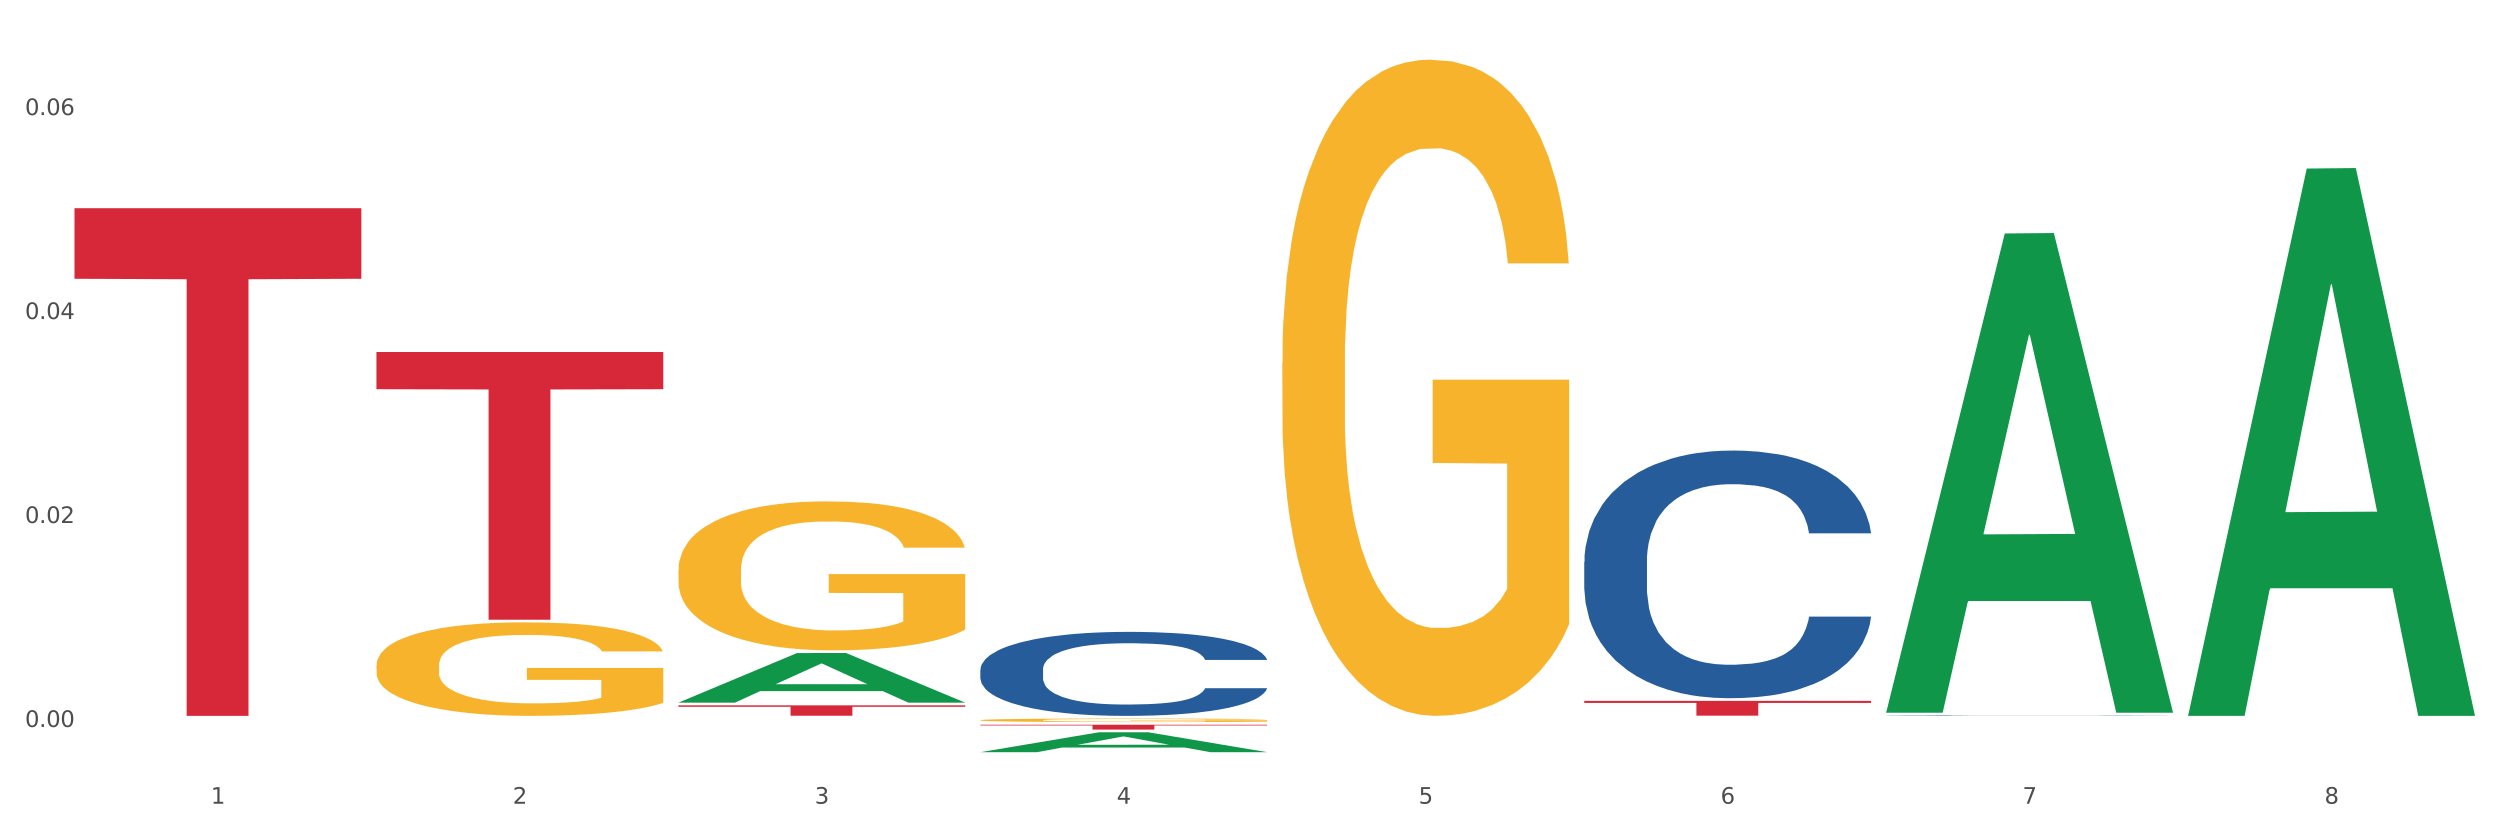
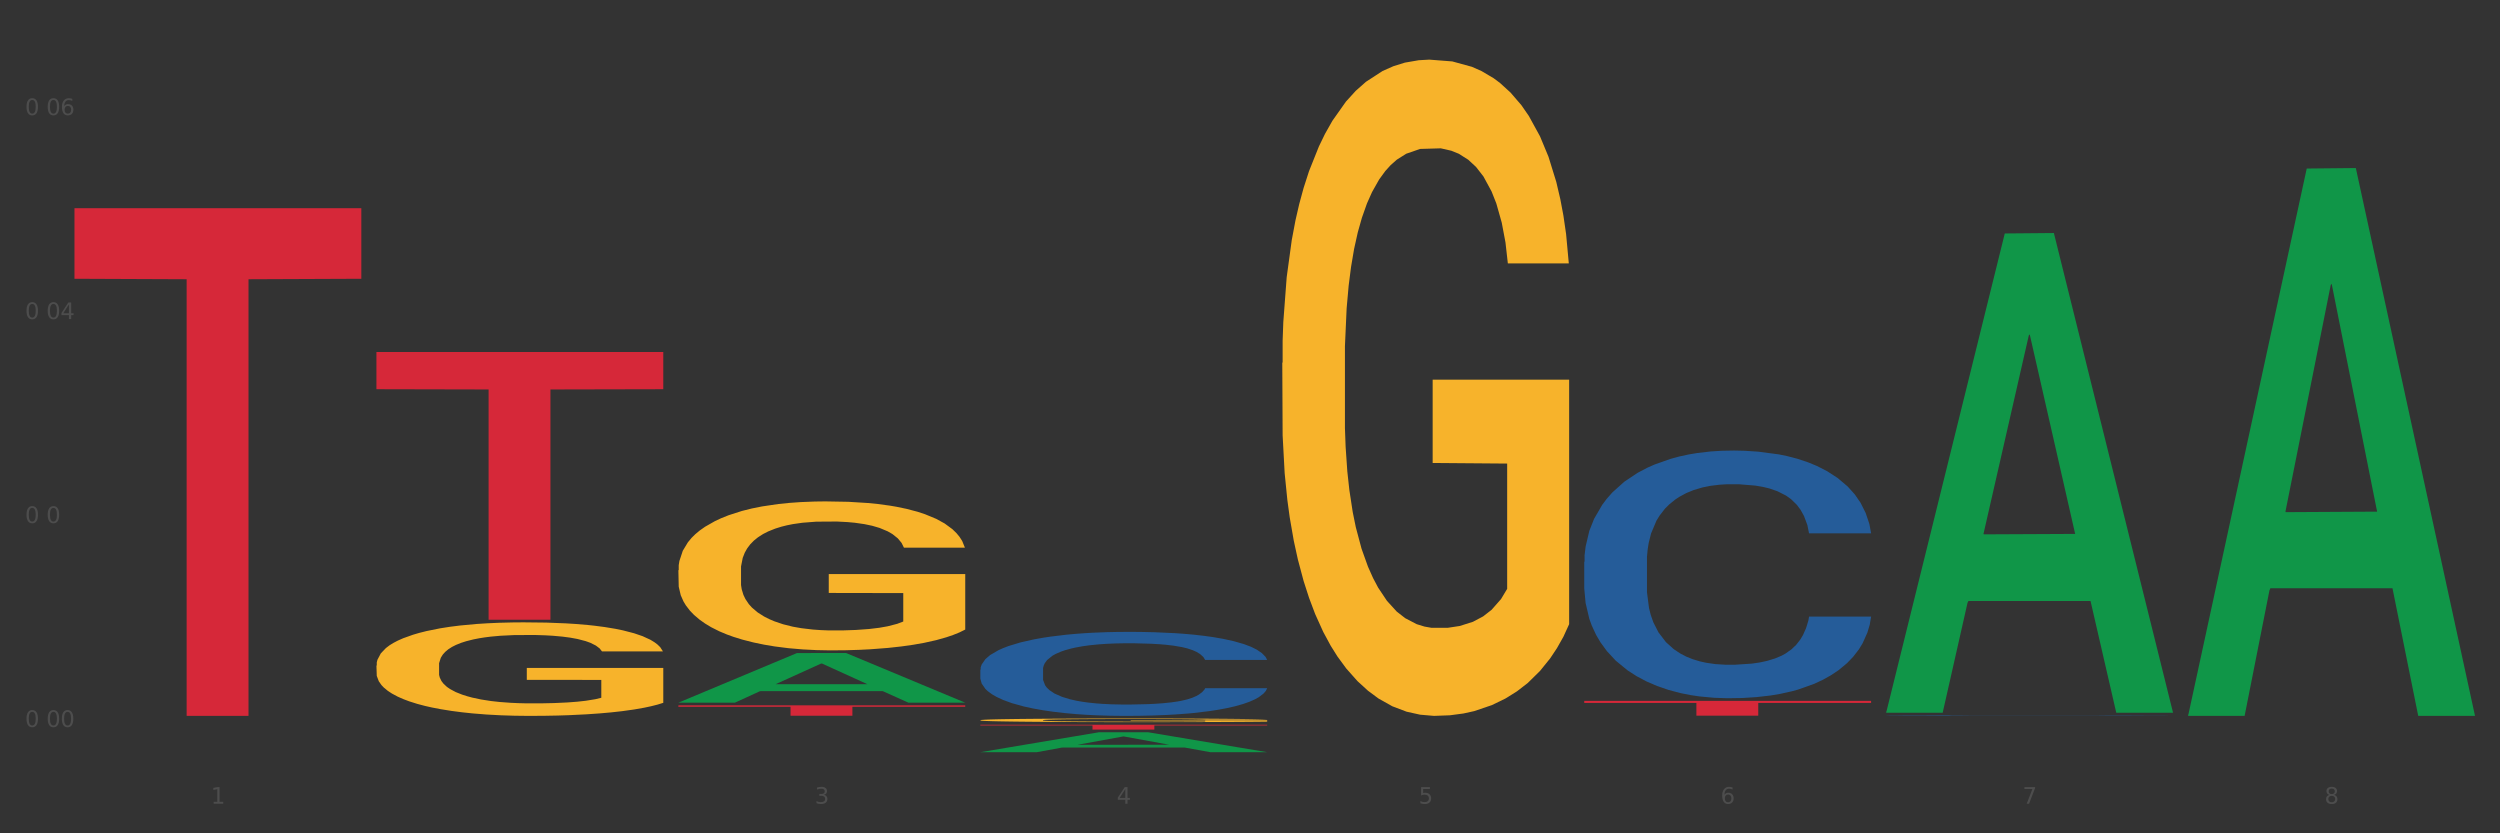
<svg xmlns="http://www.w3.org/2000/svg" xmlns:xlink="http://www.w3.org/1999/xlink" width="1080pt" height="360pt" viewBox="0 0 1080 360" version="1.1">
  <rect x="0" y="0" width="1080" height="360" fill="#333333" stroke="none" />
  <defs>
    <style type="text/css">*{stroke-linejoin: round; stroke-linecap: butt}</style>
  </defs>
  <g id="figure_1">
    <g id="patch_1">
-       <path d="M 0 360  L 1080 360  L 1080 0  L 0 0  z " style="fill: #ffffff; stroke: #ffffff; stroke-linejoin: miter" />
-     </g>
+       </g>
    <g id="axes_1">
      <g id="matplotlib.axis_1">
        <g id="xtick_1">
          <g id="text_1">
            <g style="fill: #4d4d4d" transform="translate(91.082 347.204) scale(0.096 -0.096)">
              <defs>
                <path id="DejaVuSans-31" d="M 794 531  L 1825 531  L 1825 4091  L 703 3866  L 703 4441  L 1819 4666  L 2450 4666  L 2450 531  L 3481 531  L 3481 0  L 794 0  L 794 531  z " transform="scale(0.016)" />
              </defs>
              <use xlink:href="#DejaVuSans-31" />
            </g>
          </g>
        </g>
        <g id="xtick_2">
          <g id="text_2">
            <g style="fill: #4d4d4d" transform="translate(221.525 347.204) scale(0.096 -0.096)">
              <defs>
-                 <path id="DejaVuSans-32" d="M 1228 531  L 3431 531  L 3431 0  L 469 0  L 469 531  Q 828 903 1448 1529  Q 2069 2156 2228 2338  Q 2531 2678 2651 2914  Q 2772 3150 2772 3378  Q 2772 3750 2511 3984  Q 2250 4219 1831 4219  Q 1534 4219 1204 4116  Q 875 4013 500 3803  L 500 4441  Q 881 4594 1212 4672  Q 1544 4750 1819 4750  Q 2544 4750 2975 4387  Q 3406 4025 3406 3419  Q 3406 3131 3298 2873  Q 3191 2616 2906 2266  Q 2828 2175 2409 1742  Q 1991 1309 1228 531  z " transform="scale(0.016)" />
-               </defs>
+                 </defs>
              <use xlink:href="#DejaVuSans-32" />
            </g>
          </g>
        </g>
        <g id="xtick_3">
          <g id="text_3">
            <g style="fill: #4d4d4d" transform="translate(351.968 347.204) scale(0.096 -0.096)">
              <defs>
                <path id="DejaVuSans-33" d="M 2597 2516  Q 3050 2419 3304 2112  Q 3559 1806 3559 1356  Q 3559 666 3084 287  Q 2609 -91 1734 -91  Q 1441 -91 1130 -33  Q 819 25 488 141  L 488 750  Q 750 597 1062 519  Q 1375 441 1716 441  Q 2309 441 2620 675  Q 2931 909 2931 1356  Q 2931 1769 2642 2001  Q 2353 2234 1838 2234  L 1294 2234  L 1294 2753  L 1863 2753  Q 2328 2753 2575 2939  Q 2822 3125 2822 3475  Q 2822 3834 2567 4026  Q 2313 4219 1838 4219  Q 1578 4219 1281 4162  Q 984 4106 628 3988  L 628 4550  Q 988 4650 1302 4700  Q 1616 4750 1894 4750  Q 2613 4750 3031 4423  Q 3450 4097 3450 3541  Q 3450 3153 3228 2886  Q 3006 2619 2597 2516  z " transform="scale(0.016)" />
              </defs>
              <use xlink:href="#DejaVuSans-33" />
            </g>
          </g>
        </g>
        <g id="xtick_4">
          <g id="text_4">
            <g style="fill: #4d4d4d" transform="translate(482.412 347.204) scale(0.096 -0.096)">
              <defs>
                <path id="DejaVuSans-34" d="M 2419 4116  L 825 1625  L 2419 1625  L 2419 4116  z M 2253 4666  L 3047 4666  L 3047 1625  L 3713 1625  L 3713 1100  L 3047 1100  L 3047 0  L 2419 0  L 2419 1100  L 313 1100  L 313 1709  L 2253 4666  z " transform="scale(0.016)" />
              </defs>
              <use xlink:href="#DejaVuSans-34" />
            </g>
          </g>
        </g>
        <g id="xtick_5">
          <g id="text_5">
            <g style="fill: #4d4d4d" transform="translate(612.855 347.204) scale(0.096 -0.096)">
              <defs>
                <path id="DejaVuSans-35" d="M 691 4666  L 3169 4666  L 3169 4134  L 1269 4134  L 1269 2991  Q 1406 3038 1543 3061  Q 1681 3084 1819 3084  Q 2600 3084 3056 2656  Q 3513 2228 3513 1497  Q 3513 744 3044 326  Q 2575 -91 1722 -91  Q 1428 -91 1123 -41  Q 819 9 494 109  L 494 744  Q 775 591 1075 516  Q 1375 441 1709 441  Q 2250 441 2565 725  Q 2881 1009 2881 1497  Q 2881 1984 2565 2268  Q 2250 2553 1709 2553  Q 1456 2553 1204 2497  Q 953 2441 691 2322  L 691 4666  z " transform="scale(0.016)" />
              </defs>
              <use xlink:href="#DejaVuSans-35" />
            </g>
          </g>
        </g>
        <g id="xtick_6">
          <g id="text_6">
            <g style="fill: #4d4d4d" transform="translate(743.299 347.204) scale(0.096 -0.096)">
              <defs>
                <path id="DejaVuSans-36" d="M 2113 2584  Q 1688 2584 1439 2293  Q 1191 2003 1191 1497  Q 1191 994 1439 701  Q 1688 409 2113 409  Q 2538 409 2786 701  Q 3034 994 3034 1497  Q 3034 2003 2786 2293  Q 2538 2584 2113 2584  z M 3366 4563  L 3366 3988  Q 3128 4100 2886 4159  Q 2644 4219 2406 4219  Q 1781 4219 1451 3797  Q 1122 3375 1075 2522  Q 1259 2794 1537 2939  Q 1816 3084 2150 3084  Q 2853 3084 3261 2657  Q 3669 2231 3669 1497  Q 3669 778 3244 343  Q 2819 -91 2113 -91  Q 1303 -91 875 529  Q 447 1150 447 2328  Q 447 3434 972 4092  Q 1497 4750 2381 4750  Q 2619 4750 2861 4703  Q 3103 4656 3366 4563  z " transform="scale(0.016)" />
              </defs>
              <use xlink:href="#DejaVuSans-36" />
            </g>
          </g>
        </g>
        <g id="xtick_7">
          <g id="text_7">
            <g style="fill: #4d4d4d" transform="translate(873.742 347.204) scale(0.096 -0.096)">
              <defs>
                <path id="DejaVuSans-37" d="M 525 4666  L 3525 4666  L 3525 4397  L 1831 0  L 1172 0  L 2766 4134  L 525 4134  L 525 4666  z " transform="scale(0.016)" />
              </defs>
              <use xlink:href="#DejaVuSans-37" />
            </g>
          </g>
        </g>
        <g id="xtick_8">
          <g id="text_8">
            <g style="fill: #4d4d4d" transform="translate(1004.185 347.204) scale(0.096 -0.096)">
              <defs>
                <path id="DejaVuSans-38" d="M 2034 2216  Q 1584 2216 1326 1975  Q 1069 1734 1069 1313  Q 1069 891 1326 650  Q 1584 409 2034 409  Q 2484 409 2743 651  Q 3003 894 3003 1313  Q 3003 1734 2745 1975  Q 2488 2216 2034 2216  z M 1403 2484  Q 997 2584 770 2862  Q 544 3141 544 3541  Q 544 4100 942 4425  Q 1341 4750 2034 4750  Q 2731 4750 3128 4425  Q 3525 4100 3525 3541  Q 3525 3141 3298 2862  Q 3072 2584 2669 2484  Q 3125 2378 3379 2068  Q 3634 1759 3634 1313  Q 3634 634 3220 271  Q 2806 -91 2034 -91  Q 1263 -91 848 271  Q 434 634 434 1313  Q 434 1759 690 2068  Q 947 2378 1403 2484  z M 1172 3481  Q 1172 3119 1398 2916  Q 1625 2713 2034 2713  Q 2441 2713 2670 2916  Q 2900 3119 2900 3481  Q 2900 3844 2670 4047  Q 2441 4250 2034 4250  Q 1625 4250 1398 4047  Q 1172 3844 1172 3481  z " transform="scale(0.016)" />
              </defs>
              <use xlink:href="#DejaVuSans-38" />
            </g>
          </g>
        </g>
        <g id="xtick_9" />
        <g id="xtick_10" />
        <g id="xtick_11" />
        <g id="xtick_12" />
        <g id="xtick_13" />
        <g id="xtick_14" />
        <g id="xtick_15" />
      </g>
      <g id="matplotlib.axis_2">
        <g id="ytick_1">
          <g id="text_9">
            <g style="fill: #4d4d4d" transform="translate(10.8 314.047) scale(0.096 -0.096)">
              <defs>
                <path id="DejaVuSans-30" d="M 2034 4250  Q 1547 4250 1301 3770  Q 1056 3291 1056 2328  Q 1056 1369 1301 889  Q 1547 409 2034 409  Q 2525 409 2770 889  Q 3016 1369 3016 2328  Q 3016 3291 2770 3770  Q 2525 4250 2034 4250  z M 2034 4750  Q 2819 4750 3233 4129  Q 3647 3509 3647 2328  Q 3647 1150 3233 529  Q 2819 -91 2034 -91  Q 1250 -91 836 529  Q 422 1150 422 2328  Q 422 3509 836 4129  Q 1250 4750 2034 4750  z " transform="scale(0.016)" />
-                 <path id="DejaVuSans-2e" d="M 684 794  L 1344 794  L 1344 0  L 684 0  L 684 794  z " transform="scale(0.016)" />
              </defs>
              <use xlink:href="#DejaVuSans-30" />
              <use xlink:href="#DejaVuSans-2e" transform="translate(63.623 0)" />
              <use xlink:href="#DejaVuSans-30" transform="translate(95.41 0)" />
              <use xlink:href="#DejaVuSans-30" transform="translate(159.033 0)" />
            </g>
          </g>
        </g>
        <g id="ytick_2">
          <g id="text_10">
            <g style="fill: #4d4d4d" transform="translate(10.8 225.938) scale(0.096 -0.096)">
              <use xlink:href="#DejaVuSans-30" />
              <use xlink:href="#DejaVuSans-2e" transform="translate(63.623 0)" />
              <use xlink:href="#DejaVuSans-30" transform="translate(95.41 0)" />
              <use xlink:href="#DejaVuSans-32" transform="translate(159.033 0)" />
            </g>
          </g>
        </g>
        <g id="ytick_3">
          <g id="text_11">
            <g style="fill: #4d4d4d" transform="translate(10.8 137.828) scale(0.096 -0.096)">
              <use xlink:href="#DejaVuSans-30" />
              <use xlink:href="#DejaVuSans-2e" transform="translate(63.623 0)" />
              <use xlink:href="#DejaVuSans-30" transform="translate(95.41 0)" />
              <use xlink:href="#DejaVuSans-34" transform="translate(159.033 0)" />
            </g>
          </g>
        </g>
        <g id="ytick_4">
          <g id="text_12">
            <g style="fill: #4d4d4d" transform="translate(10.8 49.718) scale(0.096 -0.096)">
              <use xlink:href="#DejaVuSans-30" />
              <use xlink:href="#DejaVuSans-2e" transform="translate(63.623 0)" />
              <use xlink:href="#DejaVuSans-30" transform="translate(95.41 0)" />
              <use xlink:href="#DejaVuSans-36" transform="translate(159.033 0)" />
            </g>
          </g>
        </g>
        <g id="ytick_5" />
        <g id="ytick_6" />
        <g id="ytick_7" />
      </g>
      <g id="PolyCollection_1">
        <path d="M 293.062 303.523  L 293.19 303.503  L 344.291 282.116  L 365.498 282.096  L 416.983 303.564  L 392.454 303.564  L 381.34 298.565  L 328.577 298.565  L 328.194 298.645  L 317.463 303.564  L 293.062 303.564  L 293.062 303.523  L 335.221 295.581  L 374.696 295.561  L 355.15 286.672  L 354.895 286.632  L 354.639 286.692  L 335.093 295.561  L 335.221 295.581  L 293.062 303.523  z " clip-path="url(#p3e788ffadd)" style="fill: #109648" />
        <path d="M 423.505 311.12  L 423.651 311.119  L 423.651 311.067  L 423.944 311.023  L 425.407 310.917  L 427.602 310.828  L 429.211 310.781  L 430.82 310.743  L 432.722 310.705  L 435.063 310.665  L 439.306 310.607  L 441.94 310.577  L 445.158 310.545  L 451.011 310.5  L 455.254 310.474  L 459.643 310.453  L 466.812 310.427  L 471.494 310.416  L 476.468 310.407  L 482.467 310.402  L 487.002 310.4  L 496.951 310.405  L 505.437 310.417  L 509.533 310.427  L 514.8 310.444  L 517.58 310.456  L 522.115 310.478  L 526.797 310.508  L 530.016 310.534  L 534.844 310.582  L 538.502 310.631  L 541.867 310.69  L 543.622 310.732  L 544.939 310.77  L 546.11 310.814  L 547.28 310.884  L 520.945 310.884  L 519.921 310.834  L 518.312 310.787  L 515.971 310.742  L 513.922 310.713  L 510.411 310.678  L 507.192 310.655  L 503.827 310.638  L 499.731 310.624  L 496.512 310.616  L 491.976 310.611  L 483.052 310.612  L 477.053 310.624  L 472.957 310.638  L 470.323 310.651  L 467.982 310.665  L 465.349 310.685  L 462.276 310.715  L 460.082 310.742  L 457.887 310.776  L 456.131 310.81  L 454.522 310.85  L 453.205 310.892  L 452.181 310.937  L 451.303 310.991  L 450.572 311.08  L 450.572 311.275  L 450.864 311.319  L 451.596 311.377  L 452.474 311.422  L 453.937 311.474  L 455.254 311.51  L 457.741 311.561  L 460.521 311.604  L 462.715 311.631  L 464.91 311.653  L 468.714 311.685  L 472.957 311.71  L 476.614 311.726  L 481.589 311.74  L 484.954 311.746  L 487.88 311.749  L 495.049 311.749  L 500.17 311.744  L 505.875 311.735  L 510.265 311.722  L 513.922 311.706  L 518.019 311.68  L 520.652 311.656  L 520.652 311.359  L 488.465 311.358  L 488.465 311.16  L 547.426 311.16  L 547.426 311.74  L 544.939 311.77  L 542.159 311.797  L 539.233 311.821  L 534.844 311.851  L 529.577 311.88  L 524.895 311.9  L 519.921 311.917  L 514.069 311.932  L 506.461 311.946  L 501.779 311.952  L 495.927 311.956  L 489.05 311.958  L 483.052 311.955  L 477.2 311.948  L 471.055 311.935  L 465.056 311.917  L 460.521 311.898  L 455.985 311.875  L 451.157 311.845  L 447.353 311.817  L 444.427 311.791  L 441.208 311.759  L 437.697 311.716  L 435.063 311.678  L 432.722 311.638  L 430.235 311.587  L 428.48 311.543  L 426.724 311.487  L 425.7 311.446  L 424.529 311.382  L 423.651 311.292  L 423.505 311.12  z " clip-path="url(#p3e788ffadd)" style="fill: #f7b32b" />
        <path d="M 553.949 156.766  L 554.095 156.507  L 554.095 147.186  L 554.388 139.16  L 555.851 119.742  L 558.045 103.69  L 559.655 95.146  L 561.264 88.156  L 563.166 81.165  L 565.507 73.916  L 569.75 63.301  L 572.383 57.864  L 575.602 52.168  L 581.454 43.883  L 585.697 39.223  L 590.086 35.339  L 597.255 30.679  L 601.937 28.607  L 606.911 27.054  L 612.91 26.018  L 617.445 25.759  L 627.394 26.536  L 635.88 28.866  L 639.977 30.679  L 645.244 33.786  L 648.023 35.857  L 652.559 39.999  L 657.241 45.436  L 660.459 50.097  L 665.287 58.899  L 668.945 67.702  L 672.31 78.576  L 674.066 86.085  L 675.383 93.075  L 676.553 101.101  L 677.724 113.788  L 651.388 113.788  L 650.364 104.726  L 648.755 96.182  L 646.414 87.897  L 644.366 82.719  L 640.854 76.246  L 637.636 72.104  L 634.271 68.997  L 630.174 66.408  L 626.955 65.113  L 622.42 64.078  L 613.495 64.337  L 607.497 66.408  L 603.4 68.997  L 600.767 71.327  L 598.426 73.916  L 595.792 77.541  L 592.72 82.978  L 590.525 87.897  L 588.331 94.111  L 586.575 100.324  L 584.965 107.574  L 583.649 115.341  L 582.625 123.367  L 581.747 133.206  L 581.015 149.517  L 581.015 184.987  L 581.308 193.013  L 582.039 203.628  L 582.917 211.654  L 584.38 221.234  L 585.697 227.706  L 588.184 237.027  L 590.964 244.794  L 593.159 249.713  L 595.353 253.856  L 599.157 259.552  L 603.4 264.212  L 607.058 267.06  L 612.032 269.649  L 615.397 270.685  L 618.323 271.202  L 625.492 271.202  L 630.613 270.426  L 636.319 268.613  L 640.708 266.283  L 644.366 263.435  L 648.462 258.775  L 651.096 254.374  L 651.096 200.262  L 618.908 200.003  L 618.908 164.015  L 677.87 164.015  L 677.87 269.649  L 675.383 275.086  L 672.603 280.005  L 669.677 284.407  L 665.287 289.844  L 660.02 295.022  L 655.339 298.647  L 650.364 301.753  L 644.512 304.601  L 636.904 307.19  L 632.222 308.226  L 626.37 309.003  L 619.494 309.262  L 613.495 308.744  L 607.643 307.449  L 601.498 305.119  L 595.5 301.753  L 590.964 298.388  L 586.429 294.245  L 581.6 288.808  L 577.796 283.63  L 574.87 278.97  L 571.652 273.015  L 568.14 265.248  L 565.507 258.257  L 563.166 251.008  L 560.679 241.687  L 558.923 233.661  L 557.167 223.564  L 556.143 216.055  L 554.973 204.405  L 554.095 188.094  L 553.949 156.766  z " clip-path="url(#p3e788ffadd)" style="fill: #f7b32b" />
        <path d="M 32.175 89.951  L 156.096 89.951  L 156.096 120.428  L 107.35 120.634  L 107.35 309.262  L 80.628 309.262  L 80.628 120.634  L 32.175 120.428  L 32.175 90.157  L 32.175 89.951  z " clip-path="url(#p3e788ffadd)" style="fill: #d62839" />
        <path d="M 162.618 152.069  L 286.54 152.069  L 286.54 168.14  L 237.793 168.248  L 237.793 267.715  L 211.071 267.715  L 211.071 168.248  L 162.618 168.14  L 162.618 152.177  L 162.618 152.069  z " clip-path="url(#p3e788ffadd)" style="fill: #d62839" />
        <path d="M 293.062 304.702  L 416.983 304.702  L 416.983 305.328  L 368.237 305.332  L 368.237 309.204  L 341.514 309.204  L 341.514 305.332  L 293.062 305.328  L 293.062 304.706  L 293.062 304.702  z " clip-path="url(#p3e788ffadd)" style="fill: #d62839" />
        <path d="M 423.505 313.096  L 547.426 313.096  L 547.426 313.387  L 498.68 313.389  L 498.68 315.188  L 471.958 315.188  L 471.958 313.389  L 423.505 313.387  L 423.505 313.098  L 423.505 313.096  z " clip-path="url(#p3e788ffadd)" style="fill: #d62839" />
        <path d="M 814.835 309.139  L 814.982 309.139  L 814.982 309.133  L 815.421 309.125  L 817.033 309.111  L 819.083 309.1  L 822.599 309.088  L 824.503 309.083  L 826.993 309.077  L 832.12 309.067  L 837.979 309.059  L 842.08 309.055  L 845.157 309.052  L 852.041 309.047  L 855.996 309.045  L 860.097 309.043  L 863.613 309.042  L 869.472 309.04  L 874.159 309.04  L 879.579 309.039  L 884.12 309.04  L 890.126 309.04  L 898.914 309.043  L 902.283 309.044  L 906.824 309.047  L 911.512 309.05  L 915.32 309.053  L 919.714 309.058  L 924.255 309.064  L 928.65 309.072  L 931.726 309.079  L 934.216 309.086  L 936.413 309.095  L 938.024 309.105  L 938.757 309.113  L 911.951 309.113  L 911.219 309.106  L 909.754 309.098  L 908.289 309.092  L 906.678 309.088  L 904.188 309.083  L 901.99 309.08  L 898.328 309.076  L 894.959 309.073  L 892.176 309.072  L 888.807 309.071  L 881.63 309.069  L 876.503 309.069  L 873.28 309.07  L 869.326 309.071  L 865.957 309.072  L 862.002 309.075  L 858.926 309.077  L 855.849 309.081  L 854.092 309.083  L 851.455 309.088  L 849.697 309.091  L 847.354 309.098  L 846.035 309.102  L 843.692 309.114  L 842.666 309.122  L 842.227 309.128  L 841.934 309.134  L 841.934 309.166  L 842.813 309.18  L 843.545 309.186  L 844.717 309.193  L 846.914 309.202  L 850.137 309.211  L 853.506 309.217  L 856.289 309.221  L 858.926 309.224  L 861.562 309.226  L 864.785 309.228  L 867.421 309.229  L 871.376 309.23  L 876.064 309.231  L 879.726 309.231  L 887.196 309.23  L 890.565 309.229  L 893.788 309.227  L 897.303 309.225  L 900.086 309.223  L 901.697 309.221  L 904.334 309.217  L 906.385 309.213  L 908.142 309.208  L 909.314 309.204  L 910.633 309.198  L 911.658 309.191  L 911.951 309.188  L 938.757 309.188  L 938.171 309.195  L 937.145 309.202  L 935.095 309.212  L 933.483 309.217  L 930.993 309.224  L 928.357 309.229  L 924.695 309.236  L 921.326 309.24  L 917.81 309.244  L 914.002 309.248  L 907.117 309.253  L 904.627 309.254  L 899.354 309.257  L 895.252 309.258  L 889.247 309.26  L 883.095 309.26  L 876.65 309.261  L 870.937 309.26  L 864.638 309.259  L 860.683 309.258  L 856.289 309.256  L 851.162 309.253  L 846.328 309.25  L 841.788 309.246  L 837.54 309.241  L 833.585 309.236  L 828.458 309.227  L 824.649 309.219  L 821.866 309.211  L 819.962 309.204  L 818.058 309.196  L 817.033 309.19  L 815.421 309.176  L 814.835 309.162  L 814.835 309.139  z " clip-path="url(#p3e788ffadd)" style="fill: #255c99" />
        <path d="M 684.392 242.714  L 684.538 242.616  L 684.538 239.88  L 684.978 236.167  L 686.589 229.327  L 688.64 224.148  L 692.155 218.089  L 694.06 215.549  L 696.55 212.715  L 701.677 208.122  L 707.536 204.214  L 711.637 202.064  L 714.713 200.696  L 721.598 198.253  L 725.553 197.178  L 729.654 196.299  L 733.169 195.712  L 739.029 195.028  L 743.716 194.735  L 749.136 194.637  L 753.677 194.735  L 759.682 195.126  L 768.471 196.299  L 771.84 196.983  L 776.381 198.155  L 781.068 199.719  L 784.877 201.282  L 789.271 203.53  L 793.812 206.461  L 798.206 210.174  L 801.282 213.595  L 803.772 217.21  L 805.97 221.607  L 807.581 226.395  L 808.313 230.402  L 781.508 230.402  L 780.775 226.786  L 779.31 222.878  L 777.846 220.239  L 776.234 218.089  L 773.744 215.647  L 771.547 214.083  L 767.885 212.226  L 764.516 211.054  L 761.733 210.37  L 758.364 209.784  L 751.186 209.197  L 746.06 209.197  L 742.837 209.393  L 738.882 209.881  L 735.513 210.565  L 731.558 211.738  L 728.482 213.008  L 725.406 214.669  L 723.648 215.842  L 721.012 217.992  L 719.254 219.751  L 716.91 222.78  L 715.592 224.93  L 713.248 230.5  L 712.223 234.604  L 711.784 237.437  L 711.491 240.564  L 711.491 255.808  L 712.369 262.649  L 713.102 265.58  L 714.274 268.902  L 716.471 273.202  L 719.693 277.404  L 723.062 280.433  L 725.846 282.29  L 728.482 283.658  L 731.119 284.733  L 734.341 285.71  L 736.978 286.296  L 740.933 286.882  L 745.62 287.176  L 749.282 287.176  L 756.753 286.687  L 760.122 286.198  L 763.344 285.514  L 766.86 284.439  L 769.643 283.267  L 771.254 282.387  L 773.891 280.531  L 775.941 278.576  L 777.699 276.329  L 778.871 274.375  L 780.189 271.443  L 781.215 268.121  L 781.508 266.362  L 808.313 266.362  L 807.727 269.88  L 806.702 273.3  L 804.651 277.892  L 803.04 280.531  L 800.55 283.755  L 797.913 286.491  L 794.251 289.521  L 790.882 291.768  L 787.367 293.723  L 783.558 295.481  L 776.674 297.924  L 774.184 298.608  L 768.91 299.781  L 764.809 300.465  L 758.803 301.149  L 752.651 301.54  L 746.206 301.638  L 740.493 301.442  L 734.195 300.856  L 730.24 300.27  L 725.846 299.39  L 720.719 298.022  L 715.885 296.361  L 711.344 294.407  L 707.096 292.159  L 703.141 289.618  L 698.015 285.417  L 694.206 281.312  L 691.423 277.502  L 689.519 274.277  L 687.615 270.173  L 686.589 267.339  L 684.978 260.499  L 684.392 254.147  L 684.392 242.714  z " clip-path="url(#p3e788ffadd)" style="fill: #255c99" />
        <path d="M 423.505 289.273  L 423.652 289.239  L 423.652 288.311  L 424.091 287.052  L 425.702 284.731  L 427.753 282.974  L 431.269 280.919  L 433.173 280.057  L 435.663 279.096  L 440.79 277.538  L 446.649 276.212  L 450.75 275.482  L 453.826 275.018  L 460.711 274.19  L 464.666 273.825  L 468.767 273.527  L 472.283 273.328  L 478.142 273.096  L 482.829 272.996  L 488.249 272.963  L 492.79 272.996  L 498.795 273.129  L 507.584 273.527  L 510.953 273.759  L 515.494 274.156  L 520.181 274.687  L 523.99 275.217  L 528.384 275.98  L 532.925 276.974  L 537.319 278.234  L 540.395 279.394  L 542.886 280.621  L 545.083 282.112  L 546.694 283.737  L 547.426 285.096  L 520.621 285.096  L 519.888 283.869  L 518.424 282.543  L 516.959 281.648  L 515.348 280.919  L 512.857 280.09  L 510.66 279.56  L 506.998 278.93  L 503.629 278.532  L 500.846 278.3  L 497.477 278.101  L 490.3 277.902  L 485.173 277.902  L 481.95 277.969  L 477.995 278.134  L 474.626 278.366  L 470.671 278.764  L 467.595 279.195  L 464.519 279.759  L 462.762 280.156  L 460.125 280.886  L 458.367 281.482  L 456.024 282.51  L 454.705 283.239  L 452.362 285.129  L 451.336 286.521  L 450.897 287.482  L 450.604 288.543  L 450.604 293.715  L 451.483 296.035  L 452.215 297.03  L 453.387 298.157  L 455.584 299.615  L 458.807 301.041  L 462.176 302.068  L 464.959 302.698  L 467.595 303.162  L 470.232 303.527  L 473.455 303.858  L 476.091 304.057  L 480.046 304.256  L 484.733 304.356  L 488.395 304.356  L 495.866 304.19  L 499.235 304.024  L 502.457 303.792  L 505.973 303.427  L 508.756 303.03  L 510.367 302.731  L 513.004 302.101  L 515.055 301.438  L 516.812 300.676  L 517.984 300.013  L 519.302 299.018  L 520.328 297.891  L 520.621 297.295  L 547.426 297.295  L 546.84 298.488  L 545.815 299.648  L 543.764 301.206  L 542.153 302.101  L 539.663 303.195  L 537.026 304.124  L 533.364 305.151  L 529.995 305.914  L 526.48 306.577  L 522.671 307.173  L 515.787 308.002  L 513.297 308.234  L 508.024 308.632  L 503.922 308.864  L 497.917 309.096  L 491.764 309.229  L 485.319 309.262  L 479.607 309.195  L 473.308 308.996  L 469.353 308.798  L 464.959 308.499  L 459.832 308.035  L 454.998 307.472  L 450.457 306.809  L 446.209 306.046  L 442.255 305.184  L 437.128 303.759  L 433.319 302.367  L 430.536 301.074  L 428.632 299.98  L 426.728 298.588  L 425.702 297.626  L 424.091 295.306  L 423.505 293.151  L 423.505 289.273  z " clip-path="url(#p3e788ffadd)" style="fill: #255c99" />
        <path d="M 684.392 302.776  L 808.313 302.776  L 808.313 303.664  L 759.567 303.67  L 759.567 309.163  L 732.845 309.163  L 732.845 303.67  L 684.392 303.664  L 684.392 302.782  L 684.392 302.776  z " clip-path="url(#p3e788ffadd)" style="fill: #d62839" />
        <path d="M 293.062 246.341  L 293.208 246.282  L 293.208 244.167  L 293.501 242.345  L 294.964 237.937  L 297.158 234.293  L 298.768 232.353  L 300.377 230.767  L 302.279 229.18  L 304.62 227.534  L 308.863 225.125  L 311.496 223.89  L 314.715 222.597  L 320.567 220.717  L 324.81 219.659  L 329.199 218.777  L 336.368 217.719  L 341.05 217.249  L 346.025 216.897  L 352.023 216.661  L 356.559 216.603  L 366.507 216.779  L 374.993 217.308  L 379.09 217.719  L 384.357 218.425  L 387.137 218.895  L 391.672 219.835  L 396.354 221.069  L 399.573 222.127  L 404.401 224.125  L 408.058 226.124  L 411.423 228.592  L 413.179 230.296  L 414.496 231.883  L 415.666 233.705  L 416.837 236.585  L 390.502 236.585  L 389.477 234.528  L 387.868 232.589  L 385.527 230.708  L 383.479 229.532  L 379.968 228.063  L 376.749 227.123  L 373.384 226.418  L 369.287 225.83  L 366.069 225.536  L 361.533 225.301  L 352.608 225.36  L 346.61 225.83  L 342.513 226.418  L 339.88 226.946  L 337.539 227.534  L 334.905 228.357  L 331.833 229.591  L 329.638 230.708  L 327.444 232.118  L 325.688 233.529  L 324.079 235.175  L 322.762 236.938  L 321.738 238.76  L 320.86 240.993  L 320.128 244.696  L 320.128 252.747  L 320.421 254.569  L 321.153 256.979  L 322.03 258.801  L 323.493 260.975  L 324.81 262.445  L 327.297 264.56  L 330.077 266.324  L 332.272 267.44  L 334.466 268.381  L 338.27 269.674  L 342.513 270.731  L 346.171 271.378  L 351.145 271.966  L 354.51 272.201  L 357.436 272.318  L 364.605 272.318  L 369.726 272.142  L 375.432 271.731  L 379.821 271.202  L 383.479 270.555  L 387.576 269.497  L 390.209 268.498  L 390.209 256.215  L 358.022 256.156  L 358.022 247.987  L 416.983 247.987  L 416.983 271.966  L 414.496 273.2  L 411.716 274.317  L 408.79 275.316  L 404.401 276.55  L 399.134 277.725  L 394.452 278.548  L 389.477 279.253  L 383.625 279.9  L 376.017 280.488  L 371.336 280.723  L 365.483 280.899  L 358.607 280.958  L 352.608 280.84  L 346.756 280.546  L 340.611 280.017  L 334.613 279.253  L 330.077 278.489  L 325.542 277.549  L 320.714 276.315  L 316.91 275.139  L 313.984 274.081  L 310.765 272.73  L 307.253 270.967  L 304.62 269.38  L 302.279 267.734  L 299.792 265.618  L 298.036 263.796  L 296.281 261.504  L 295.256 259.8  L 294.086 257.155  L 293.208 253.453  L 293.062 246.341  z " clip-path="url(#p3e788ffadd)" style="fill: #f7b32b" />
        <path d="M 162.618 287.526  L 162.765 287.489  L 162.765 286.161  L 163.057 285.017  L 164.52 282.249  L 166.715 279.961  L 168.324 278.743  L 169.934 277.747  L 171.836 276.75  L 174.177 275.717  L 178.419 274.204  L 181.053 273.429  L 184.272 272.617  L 190.124 271.436  L 194.367 270.772  L 198.756 270.219  L 205.925 269.554  L 210.607 269.259  L 215.581 269.038  L 221.58 268.89  L 226.115 268.853  L 236.064 268.964  L 244.55 269.296  L 248.646 269.554  L 253.913 269.997  L 256.693 270.292  L 261.229 270.883  L 265.91 271.658  L 269.129 272.322  L 273.957 273.577  L 277.615 274.832  L 280.98 276.381  L 282.736 277.452  L 284.052 278.448  L 285.223 279.592  L 286.393 281.4  L 260.058 281.4  L 259.034 280.109  L 257.425 278.891  L 255.084 277.71  L 253.036 276.972  L 249.524 276.049  L 246.305 275.459  L 242.94 275.016  L 238.844 274.647  L 235.625 274.462  L 231.09 274.315  L 222.165 274.352  L 216.166 274.647  L 212.07 275.016  L 209.436 275.348  L 207.095 275.717  L 204.462 276.234  L 201.389 277.009  L 199.195 277.71  L 197 278.596  L 195.245 279.481  L 193.635 280.515  L 192.319 281.622  L 191.294 282.766  L 190.417 284.168  L 189.685 286.493  L 189.685 291.548  L 189.978 292.692  L 190.709 294.205  L 191.587 295.349  L 193.05 296.715  L 194.367 297.637  L 196.854 298.966  L 199.634 300.073  L 201.828 300.774  L 204.023 301.365  L 207.827 302.176  L 212.07 302.841  L 215.727 303.247  L 220.702 303.616  L 224.067 303.763  L 226.993 303.837  L 234.162 303.837  L 239.283 303.726  L 244.989 303.468  L 249.378 303.136  L 253.036 302.73  L 257.132 302.066  L 259.766 301.438  L 259.766 293.726  L 227.578 293.689  L 227.578 288.559  L 286.54 288.559  L 286.54 303.616  L 284.052 304.391  L 281.273 305.092  L 278.346 305.719  L 273.957 306.494  L 268.69 307.232  L 264.008 307.749  L 259.034 308.192  L 253.182 308.597  L 245.574 308.966  L 240.892 309.114  L 235.04 309.225  L 228.164 309.262  L 222.165 309.188  L 216.313 309.003  L 210.168 308.671  L 204.169 308.192  L 199.634 307.712  L 195.098 307.121  L 190.27 306.346  L 186.466 305.608  L 183.54 304.944  L 180.321 304.095  L 176.81 302.988  L 174.177 301.992  L 171.836 300.959  L 169.348 299.63  L 167.593 298.486  L 165.837 297.047  L 164.813 295.977  L 163.643 294.316  L 162.765 291.991  L 162.618 287.526  z " clip-path="url(#p3e788ffadd)" style="fill: #f7b32b" />
        <path d="M 945.279 308.799  L 945.407 308.577  L 996.508 72.813  L 1017.715 72.591  L 1069.2 309.243  L 1044.671 309.243  L 1033.557 254.135  L 980.794 254.135  L 980.411 255.024  L 969.68 309.243  L 945.279 309.243  L 945.279 308.799  L 987.438 221.249  L 1026.913 221.026  L 1007.367 123.032  L 1007.112 122.588  L 1006.856 123.254  L 987.31 221.026  L 987.438 221.249  L 945.279 308.799  z " clip-path="url(#p3e788ffadd)" style="fill: #109648" />
        <path d="M 423.505 324.933  L 423.633 324.925  L 474.734 316.335  L 495.942 316.327  L 547.426 324.95  L 522.898 324.95  L 511.783 322.942  L 459.021 322.942  L 458.637 322.974  L 447.906 324.95  L 423.505 324.95  L 423.505 324.933  L 465.664 321.743  L 505.14 321.735  L 485.594 318.165  L 485.338 318.148  L 485.083 318.173  L 465.536 321.735  L 465.664 321.743  L 423.505 324.933  z " clip-path="url(#p3e788ffadd)" style="fill: #109648" />
        <path d="M 814.835 307.512  L 814.963 307.317  L 866.065 100.859  L 887.272 100.664  L 938.757 307.901  L 914.228 307.901  L 903.113 259.643  L 850.351 259.643  L 849.968 260.421  L 839.236 307.901  L 814.835 307.901  L 814.835 307.512  L 856.994 230.844  L 896.47 230.649  L 876.924 144.836  L 876.668 144.446  L 876.413 145.03  L 856.866 230.649  L 856.994 230.844  L 814.835 307.512  z " clip-path="url(#p3e788ffadd)" style="fill: #109648" />
      </g>
    </g>
  </g>
  <defs>
    <clipPath id="p3e788ffadd">
      <rect x="32.175" y="10.8" width="1037.025" height="329.109" />
    </clipPath>
  </defs>
</svg>